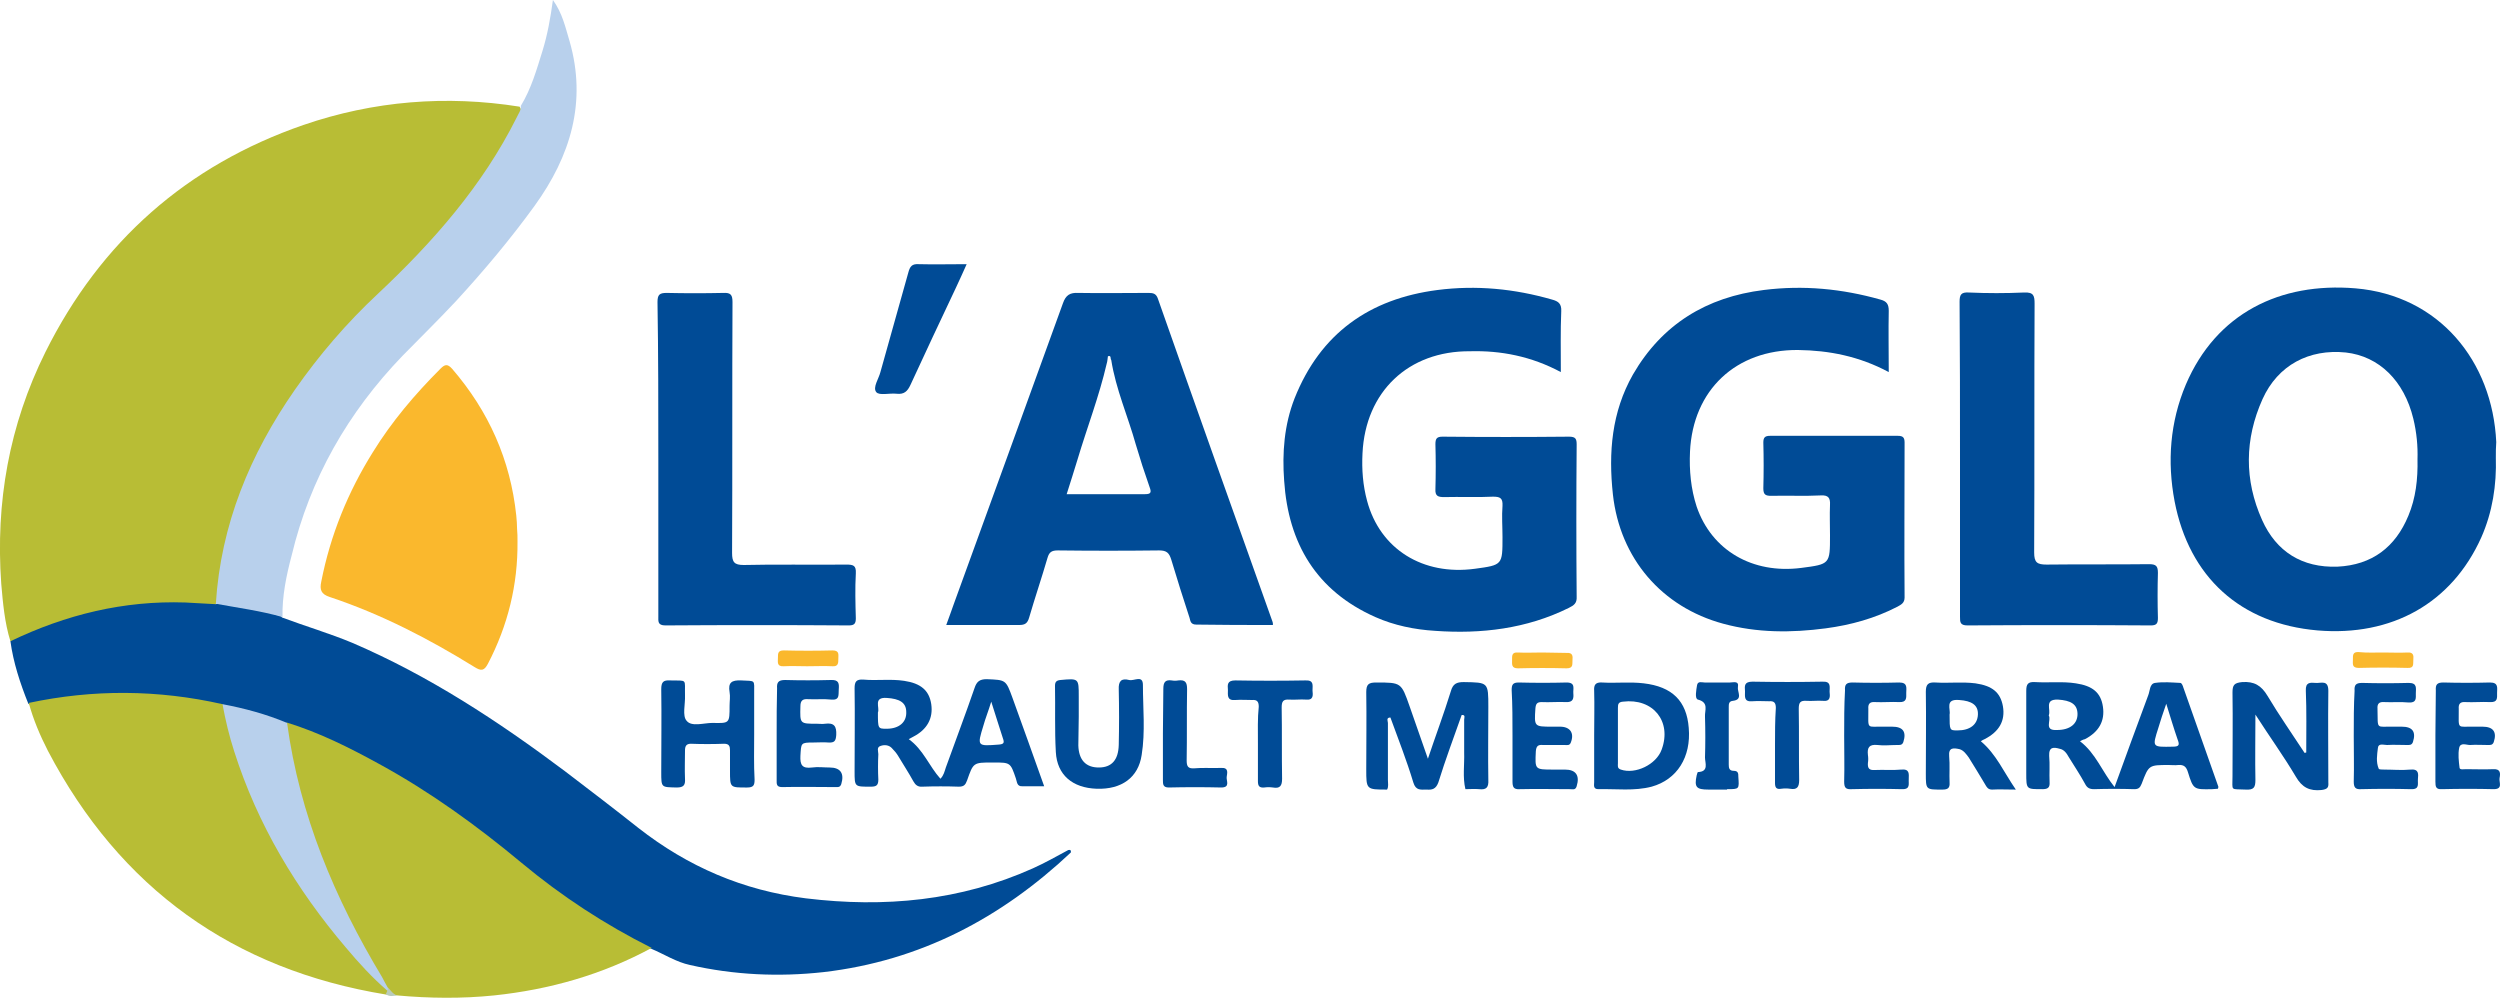
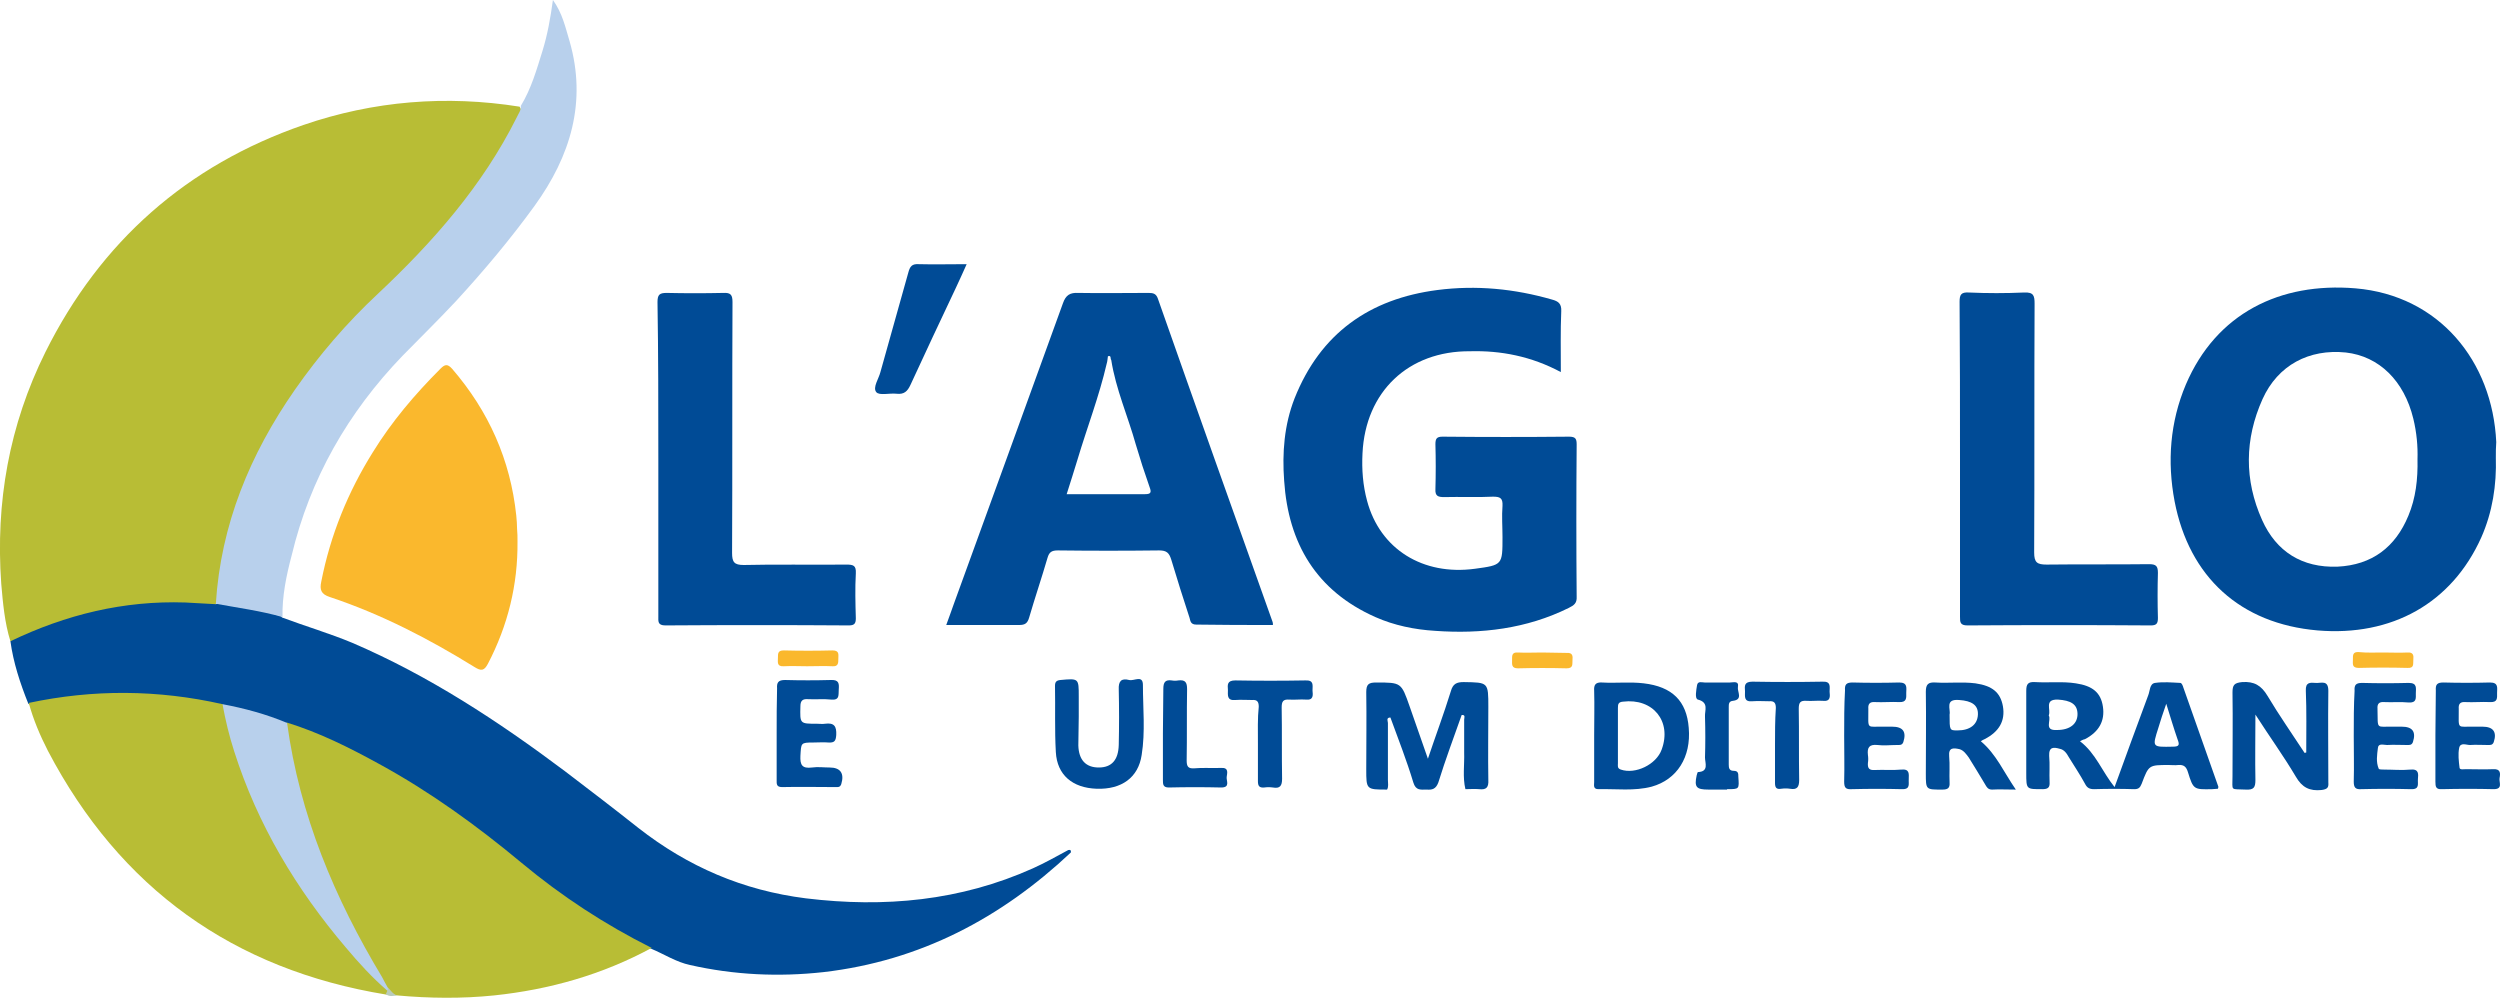
<svg xmlns="http://www.w3.org/2000/svg" version="1.1" id="layer" x="0px" y="0px" viewBox="0 0 600 239.5" style="enable-background:new 0 0 600 239.5;" xml:space="preserve">
  <style type="text/css">
	.st0{fill:#B8BD35;}
	.st1{fill:#004B96;}
	.st2{fill:#B8D0EC;}
	.st3{fill:#FAB82D;}
	.st4{fill:#B8CBBC;}
</style>
  <g>
    <path id="XMLID_92_" class="st0" d="M2.5,153.9c-1.4-4.5-1.8-9.2-2.2-13.8c-1.4-19.5,1.9-38.1,10.6-55.6C24.1,58,44.8,39.7,72.8,30   c16.9-5.8,34.3-7.2,51.9-4.4c0.9,1.2,0,2.1-0.4,3c-4.3,8.5-9.5,16.5-15.6,23.8c-5.2,6.3-10.8,12.1-16.7,17.7   c-9.1,8.4-17,17.8-23.7,28.2c-8.3,13-13.9,27-15.6,42.4c-0.2,1.5,0.1,3.3-1.2,4.6c-1.2,0.5-2.5,0.4-3.7,0.3   c-8.7-1.1-17.2,0.2-25.7,2c-5.5,1.2-10.7,3.2-15.9,5.4C5.1,153.4,4,154.2,2.5,153.9" />
    <path id="XMLID_91_" class="st1" d="M2.5,153.9c13.3-6.4,27.2-9.8,42-9.3c2.4,0.1,4.8,0.3,7.2,0.4c3.8-0.6,7.5,0.7,11.1,1.4   c1.7,0.3,3.6,0.2,4.9,1.8c5.6,2.1,11.4,3.8,16.9,6.1c18.4,7.9,35,18.8,51,30.8c5.9,4.5,11.8,9,17.6,13.6   c11.9,9.3,25.1,15,40.2,16.9c18.9,2.3,37.1,0.6,54.5-7.2c2.9-1.3,5.7-2.9,8.5-4.4c0.5-0.1,0.7,0.1,0.6,0.6   c-16.8,15.8-36.2,26-59.3,28.7c-10.8,1.2-21.5,0.7-32.1-1.7c-3.3-0.7-6.2-2.6-9.3-3.9c-4-1-7.4-3.3-10.9-5.3   c-9.5-5.5-17.9-12.4-26.4-19.3c-14.4-11.6-30.1-21.2-47.4-28c-1.1-0.4-2.2-0.8-3.3-1.1c-5.1-1.8-10.4-3.4-15.7-4.4   c-9.7-2-19.6-2.7-29.4-2.2c-4.5,0.2-9,0.8-13.4,1.6c-1,0.2-2,0.5-3-0.1C4.8,163.9,3.2,159,2.5,153.9" />
    <path id="XMLID_90_" class="st0" d="M68.8,173.4c7.8,2.4,15,6,22.1,9.9c12.3,6.7,23.6,14.9,34.3,23.8c9.6,8,20,14.8,31.2,20.4   c-11.8,6.4-24.5,10-37.8,11.4c-7.8,0.8-15.6,0.7-23.3,0c-1.2-0.1-2.1-0.8-2.8-1.8c-11.4-18.3-19.8-37.8-23.7-59.1   C68.6,176.6,67.8,175,68.8,173.4" />
    <path id="XMLID_89_" class="st0" d="M6.9,168.7c15.5-3.3,31-3.2,46.5,0.3c0.9,0.7,1,1.7,1.2,2.7c3.6,16.3,10.8,30.9,20.4,44.4   c4.7,6.6,9.8,12.9,15.7,18.6c1,0.9,1.6,2.1,2.6,3c0.1,0.5,0.2,1-0.6,1c-36.7-6-63.9-25.5-81.2-58.5C9.6,176.5,8,172.7,6.9,168.7" />
    <path id="XMLID_88_" class="st2" d="M67.8,148.1c-5.2-1.5-10.6-2.2-16-3.2c1.2-19,8.2-35.9,19-51.4c5.8-8.3,12.4-16,19.9-23   c13.2-12.4,25.1-25.9,33.3-42.3c0.4-0.9,1.1-1.7,1-2.8c2.5-4.1,3.8-8.7,5.2-13.2c1.2-3.9,1.9-7.8,2.5-12.2c2.3,3.2,3,6.6,4,9.9   c4.2,14.6,0.2,27.6-8.4,39.5c-5.8,8-12.1,15.5-18.8,22.8c-4.2,4.5-8.6,8.8-12.9,13.2C83.5,99,74.4,114.9,70,133.3   C68.7,138.2,67.7,143.1,67.8,148.1" />
    <path id="XMLID_87_" class="st3" d="M124.2,130c0.1,10.3-2.3,20.1-7.1,29.3c-0.9,1.7-1.6,1.8-3.2,0.8c-11-6.8-22.4-12.7-34.7-16.8   c-2.2-0.7-2.5-1.8-2.1-3.7c2.2-11.2,6.4-21.5,12.4-31.1c4.5-7.3,10.1-13.9,16.2-20c1.1-1.1,1.7-1.2,2.8,0   c8.8,10.2,14,21.9,15.4,35.2c0.1,1.1,0.2,2.2,0.2,3.3C124.2,127.9,124.2,128.9,124.2,130" />
    <path id="XMLID_37_" class="st3" d="M572,156.6c1.9,0,3.9,0.1,5.8,0c1.4-0.1,1.5,0.7,1.4,1.7c-0.1,1,0.3,2.1-1.4,2   c-3.9-0.1-7.8-0.1-11.7,0c-1.7,0-1.4-1-1.4-2s-0.1-1.9,1.4-1.8C568.1,156.7,570,156.6,572,156.6 M370.1,156.6c-1.9,0-3.9,0.1-5.8,0   c-1.5-0.1-1.4,0.8-1.4,1.8s-0.2,2,1.4,2c3.9-0.1,7.8-0.1,11.7,0c1.7,0,1.3-1.1,1.4-2c0.1-1,0-1.8-1.4-1.7   C374,156.7,372,156.6,370.1,156.6 M193.7,159.9c2,0,4.1-0.1,6.1,0c1.4,0.1,1.4-0.8,1.4-1.8s0.3-2-1.4-2c-3.9,0.1-7.8,0.1-11.7,0   c-1.4,0-1.4,0.7-1.4,1.8c0,1-0.3,2.1,1.4,2C190,159.8,191.9,159.9,193.7,159.9" />
    <path id="XMLID_54_" class="st4" d="M92.6,238.6l0.4-0.9c-0.2-0.3-0.2-0.5,0.1-0.7c0.7,0.7,1.2,1.6,2.2,1.9   C94.4,239,93.5,239.3,92.6,238.6" />
    <path id="XMLID_53_" class="st2" d="M93.1,237.1c0,0.2,0,0.4-0.1,0.7c-3.7-3.2-6.9-6.7-10-10.4c-11.9-14-21.2-29.5-26.8-47.1   c-1.2-3.7-2.1-7.5-2.8-11.3c5.3,1,10.5,2.4,15.5,4.5c3,22.1,11.4,42.1,22.8,61C92.1,235.3,92.6,236.2,93.1,237.1" />
    <g>
-       <path class="st1" d="M455.5,104.6c-10.2,0-20.4,0-30.7,0c-1.2,0-1.6,0.4-1.6,1.6c0.1,3.7,0.1,7.3,0,11c0,1.5,0.5,1.8,1.9,1.8    c4-0.1,8,0.1,11.9-0.1c1.8-0.1,2.3,0.6,2.2,2.3c-0.1,2.4,0,4.8,0,7.3c0,6.9,0,6.9-6.9,7.8c-11.7,1.5-21.5-4.2-25.1-14.7    c-1.4-4.3-1.8-8.7-1.6-13.2c0.7-14.8,11-24.5,25.9-24.4c7.5,0.1,14.7,1.5,21.8,5.3c0-5.2-0.1-10,0-14.7c0-1.6-0.5-2.3-2-2.7    c-9.2-2.6-18.5-3.5-28-2.3c-13.7,1.7-24.4,8.2-31.4,20.3c-5.1,9-5.9,18.7-4.8,28.8c1.7,15.3,11.7,27,26.5,31    c8.1,2.2,16.3,2.2,24.6,1.1c6-0.8,11.8-2.4,17.2-5.2c0.9-0.5,1.7-0.9,1.7-2.2c-0.1-12.4,0-24.8,0-37.2    C457.1,105,456.7,104.6,455.5,104.6z" />
      <path class="st1" d="M376.6,104.8c-10.1,0.1-20.3,0.1-30.4,0c-1.4,0-1.7,0.5-1.7,1.8c0.1,3.6,0.1,7.2,0,10.8    c-0.1,1.7,0.7,1.9,2.1,1.9c3.9-0.1,7.8,0.1,11.7-0.1c1.7,0,2.4,0.3,2.3,2.2c-0.2,2.5,0,5,0,7.5c0,6.7,0,6.7-6.6,7.6    c-12.5,1.7-22.8-4.7-25.9-16.3c-1-3.7-1.3-7.5-1.1-11.4c0.7-14.8,11-24.6,25.8-24.5c7.4-0.2,14.7,1.2,21.8,5    c0-5.1-0.1-9.9,0.1-14.6c0.1-1.8-0.7-2.4-2.2-2.8c-9-2.6-18.2-3.5-27.5-2.3c-16.3,2.1-28.1,10.4-34.3,26c-2.5,6.4-3,13.1-2.5,19.8    c1,15,7.7,26.4,21.9,32.7c4.5,2,9.4,3,14.3,3.3c11.1,0.8,22-0.5,32.1-5.5c1.2-0.6,2-1.1,1.9-2.7c-0.1-12.2-0.1-24.3,0-36.5    C378.4,105.4,378.2,104.8,376.6,104.8z" />
      <path class="st1" d="M277.9,71.7c-0.4-1.2-1.1-1.4-2.2-1.4c-5.6,0-11.2,0.1-16.9,0c-2-0.1-3,0.5-3.7,2.5    c-8.7,24.1-17.5,48.2-26.2,72.2c-0.6,1.6-1.1,3.2-1.8,5c6,0,11.8,0,17.5,0c1.4,0,2-0.4,2.4-1.8c1.4-4.8,3-9.5,4.4-14.3    c0.4-1.4,1-1.8,2.5-1.8c8.1,0.1,16.2,0.1,24.3,0c1.8,0,2.4,0.6,2.9,2.2c1.4,4.7,2.9,9.4,4.4,14c0.2,0.8,0.3,1.6,1.6,1.6    c6.2,0.1,12.3,0.1,18.4,0.1c0-0.4,0-0.6-0.1-0.8C296.2,123.4,287,97.6,277.9,71.7z M274.8,118.6c-6.2,0-12.3,0-18.8,0    c0.9-2.9,1.8-5.6,2.6-8.3c2.3-7.7,5.2-15.2,7-23c0.2-0.6,0.2-1.2,0.3-1.8c0.9-0.3,0.5,0.6,0.8,0.9c1.1,7,4,13.5,5.9,20.3    c1,3.4,2.1,6.8,3.3,10.2C276.4,118.2,276.2,118.6,274.8,118.6z" />
      <path class="st1" d="M599.1,106.1c-0.9-19.4-13.7-35.2-33.8-36.9c-18.1-1.5-33.4,6-40.7,23.1c-3.8,9-4.5,18.5-2.7,28    c3.5,18.2,15.8,29.4,34.3,31c17.8,1.5,32.2-6.5,39.3-22.3c2.7-6.1,3.7-12.6,3.5-19.2C599,108.6,599,107.3,599.1,106.1z M578,123.8    c-3.1,7.5-8.7,11.8-17,12.2c-8.5,0.3-14.7-3.6-18.1-11.2c-4.3-9.6-4.2-19.4,0.1-29c3.7-8.2,11.2-12.1,20-11.2    c8,0.9,14,6.8,16.2,15.9c0.8,3.3,1.1,6.6,1,9.7C580.3,115,579.8,119.5,578,123.8z" />
      <path class="st1" d="M232,63.4c-4.1,0-7.8,0.1-11.5,0c-1.6-0.1-2.1,0.5-2.5,2c-2.2,8-4.5,15.9-6.7,23.9c-0.4,1.6-1.9,3.7-1,4.8    c0.7,0.9,3.2,0.2,4.9,0.4c1.8,0.2,2.6-0.6,3.3-2.1c3.6-7.8,7.2-15.5,10.9-23.3C230.3,67.2,231.1,65.4,232,63.4z" />
      <path class="st1" d="M203.1,135.5c-8.2,0.1-16.4-0.1-24.6,0.1c-2.3,0-2.8-0.7-2.8-2.9c0.1-20.1,0-40.1,0.1-60.2    c0-1.7-0.4-2.3-2.2-2.2c-4.5,0.1-9.1,0.1-13.6,0c-1.7,0-2.2,0.4-2.2,2.2C158,85,158,97.5,158,110v37.9c0,1.2-0.2,2.2,1.7,2.2    c14.7-0.1,29.3-0.1,44,0c1.3,0,1.7-0.4,1.7-1.7c-0.1-3.6-0.2-7.2,0-10.8C205.5,135.7,204.8,135.5,203.1,135.5z" />
      <path class="st1" d="M515.8,135.4c-8.2,0.1-16.4,0-24.6,0.1c-2.3,0-3-0.5-3-2.9c0.1-19.9,0-39.8,0.1-59.7c0-1.9-0.2-2.8-2.5-2.7    c-4.4,0.2-8.9,0.2-13.3,0c-1.8-0.1-2.2,0.5-2.2,2.2c0.1,12.7,0.1,25.3,0.1,37.9c0,12.6,0,25.1,0,37.7c0,1.3,0,2.1,1.8,2.1    c14.7-0.1,29.3-0.1,44,0c1.4,0,1.7-0.5,1.7-1.8c-0.1-3.6-0.1-7.2,0-10.8C517.9,135.9,517.5,135.4,515.8,135.4z" />
    </g>
    <g>
-       <path class="st1" d="M375.6,184.7h-2.8c-4.5,0-4.4,0-4.2-4.4c0.1-1.3,0.6-1.6,1.7-1.5c1.7,0,3.4,0,5.2,0c0.6,0,1.2,0.2,1.5-0.6    c0.9-2.3-0.2-3.8-2.6-3.8h-1.9c-4.3,0-4.3,0-4-4.4c0.1-1.1,0.4-1.5,1.5-1.5c1.9,0.1,3.9-0.1,5.8,0c1.8,0.1,1.9-0.9,1.8-2.1    c-0.1-1.1,0.6-2.6-1.6-2.6c-3.8,0.1-7.6,0.1-11.5,0c-1.4,0-1.7,0.5-1.7,1.8c0.2,3.6,0.2,7.2,0.2,10.9s0,7.3,0,11    c0,1.3,0.2,2,1.7,1.9c4.1-0.1,8.1,0,12.2,0c0.5,0,1.2,0.3,1.5-0.7C379.2,186.1,378.2,184.7,375.6,184.7z" />
      <path class="st1" d="M357.2,169.7c0-6,0-5.9-5.9-6c-1.7,0-2.6,0.4-3.1,2.2c-1.7,5.5-3.7,10.8-5.5,16.2c-1.5-4.2-2.9-8.4-4.4-12.6    c-2-5.7-2-5.7-8-5.7c-1.8,0-2.4,0.4-2.4,2.3c0.1,6.2,0,12.3,0,18.5c0,4.9,0,4.9,5,4.9c0.4-0.7,0.2-1.5,0.2-2.3c0-4.6,0-9.2,0-13.7    c0-0.4-0.5-1.3,0.6-1.3c1.9,5.2,3.9,10.3,5.5,15.6c0.6,2,1.8,1.7,3.2,1.7c1.3,0.1,2.2-0.1,2.8-1.7c1.7-5.5,3.7-10.8,5.6-16.2    c1-0.1,0.6,0.7,0.6,1.1c0,2.6,0,5.3,0,7.9c0.1,2.9-0.4,5.9,0.3,8.8c1.1,0,2.2-0.1,3.3,0c1.7,0.2,2.3-0.4,2.2-2.2    C357.1,181.4,357.2,175.5,357.2,169.7z" />
      <path class="st1" d="M415.9,168.2c2.5-0.3,1-2.2,1.2-3.3c0.3-1.6-1.1-1.1-1.9-1.1c-2,0-4.1,0-6.1,0c-0.6,0-1.6-0.4-1.8,0.6    c-0.2,1.2-0.6,3.3,0.2,3.5c2.7,0.7,1.6,2.6,1.7,4.1c0.1,3.3,0.1,6.6,0,9.8c0,1.3,1,3.4-1.7,3.5c-0.1,0-0.2,0.5-0.3,0.8    c-0.6,2.8-0.1,3.4,2.8,3.4h2.3h2.2v-0.1c3,0,2.9,0,2.7-3c0-0.7,0-1.4-1.1-1.4c-1.1,0-1.2-0.7-1.2-1.5c0-4.6,0-9.2,0-13.8    C414.9,169,414.9,168.3,415.9,168.2z" />
      <path class="st1" d="M394.5,164c-3.3-0.4-6.7,0-10-0.2c-1.6-0.1-2,0.6-1.9,2c0.1,3.5,0,7.1,0,10.7c0,3.7,0,7.5,0,11.2    c0,0.7-0.3,1.7,1,1.7c4.3-0.1,8.6,0.5,12.8-0.6c6.1-1.7,9.5-7.1,8.9-14.1C404.8,168.2,401.3,164.8,394.5,164z M398.8,179.9    c-1.3,3.6-6.3,6-9.8,4.8c-0.9-0.3-0.7-0.9-0.7-1.5c0-2.3,0-4.5,0-6.8c0-2.2,0-4.4,0-6.5c0-0.9,0.1-1.4,1.2-1.5    C396.7,167.5,401.3,173.1,398.8,179.9z" />
      <path class="st1" d="M313.3,163.3c-5.6,0.1-11.2,0.1-16.8,0c-2,0-1.9,1-1.8,2.3c0,1.2-0.3,2.6,1.8,2.4c1.3-0.1,2.7,0,4,0    c1.2-0.1,1.6,0.4,1.6,1.6c-0.3,2.8-0.2,5.8-0.2,8.8s0,6.1,0,9.1c0,1.1,0.3,1.6,1.5,1.5c0.7-0.1,1.4-0.1,2.1,0    c1.7,0.3,2.2-0.4,2.2-2.1c-0.1-5.7,0-11.4-0.1-17.1c0-1.4,0.3-2,1.8-1.9c1.3,0.1,2.7-0.1,4,0c1.9,0.2,1.7-1.1,1.6-2.2    C315,164.5,315.4,163.2,313.3,163.3z" />
-       <path class="st1" d="M236.8,163c-1.7,0-2.4,0.6-2.9,2.1c-2.2,6.4-4.6,12.7-6.9,19.1c-0.3,0.9-0.5,1.9-1.3,2.7    c-2.7-3-4.1-7-7.6-9.5c0.4-0.2,0.7-0.4,1.1-0.6c3.3-1.7,4.8-4.4,4.3-7.8c-0.5-3.3-2.5-5-6.5-5.6c-3.3-0.5-6.5,0-9.8-0.3    c-1.7-0.1-2.1,0.5-2.1,2.1c0.1,6.6,0,13.3,0,19.9c0,3.8,0,3.7,3.9,3.7c1.3,0,1.8-0.3,1.8-1.7c-0.1-2-0.1-4.1,0-6.1    c0-0.7-0.5-1.7,0.6-2c0.9-0.3,1.9-0.2,2.6,0.5c0.6,0.6,1.2,1.3,1.6,2c1.2,2,2.5,4,3.6,6c0.5,0.9,1.1,1.4,2.2,1.3    c2.9-0.1,5.8-0.1,8.7,0c1.2,0,1.6-0.4,2-1.5c1.5-4.3,1.5-4.3,6.1-4.3h0.2c4.1,0,4.1,0,5.4,3.8c0.3,0.8,0.2,2,1.6,1.9    c1.7,0,3.3,0,5.2,0c-2.6-7.3-5.1-14.3-7.6-21.2C241.4,163.1,241.4,163.2,236.8,163z M212.8,174.9c-2.1,0-2.1,0-2.1-3.9    c0.5-1.2-1.2-3.7,2.1-3.5c3.1,0.2,4.7,1.1,4.7,3.4C217.6,173.3,215.8,174.9,212.8,174.9z M239.7,178.7c-5.2,0.4-5.2,0.4-3.7-4.5    c0.5-1.8,1.2-3.5,1.9-5.8c1.1,3.4,1.9,6.1,2.8,8.8C241.1,178.3,240.9,178.6,239.7,178.7z" />
      <path class="st1" d="M199.1,184.2c-1.4,0-2.8-0.2-4.2,0c-2.4,0.3-2.9-0.6-2.8-2.8c0.2-3.1,0-3.2,3.2-3.2c1.2,0,2.3-0.1,3.5,0    c1.5,0.1,1.8-0.4,1.9-1.8c0.1-2.1-0.5-3-2.7-2.7c-0.6,0.1-1.3,0-1.9,0c-4.2,0-4.1,0-4-4.2c0-1.3,0.5-1.8,1.8-1.7    c1.9,0.1,3.8-0.1,5.6,0.1c2.1,0.2,1.7-1.2,1.8-2.4c0.1-1.4,0.1-2.4-1.9-2.3c-3.7,0.1-7.3,0.1-11,0c-1.6,0-2,0.6-1.9,2    c-0.1,3.7-0.1,7.2-0.1,10.8v11.2c0,0.9-0.1,1.7,1.3,1.7c4.3-0.1,8.6,0,12.9,0c0.5,0,1,0.1,1.3-0.7    C202.7,185.6,201.7,184.2,199.1,184.2z" />
      <path class="st1" d="M294.4,186.5c0.1-0.9,0.6-2.3-1.3-2.2c-2.2,0.1-4.4-0.1-6.5,0.1c-1.5,0.1-1.8-0.5-1.8-1.9    c0.1-5.7,0-11.4,0.1-17.1c0-1.6-0.4-2.3-2.1-2.1c-0.5,0.1-1.1,0.1-1.6,0c-1.5-0.2-2,0.4-2,2c0,3.5-0.1,7.1-0.1,10.7    c0,3.7,0,7.5,0,11.2c0,1,0,1.8,1.4,1.8c4.2-0.1,8.4-0.1,12.6,0C295.3,189,294.3,187.4,294.4,186.5z" />
-       <path class="st1" d="M181,176.3c0-3.3,0-6.6,0-9.8c0-3.5,0.4-3-3.1-3.2c-2.3-0.1-3.2,0.5-2.8,2.8c0.2,1.1,0,2.2,0,3.3    c0,4.2,0,4.2-4.1,4.1c-2.1,0-5,1-6.2-0.5c-1.1-1.2-0.3-4-0.4-6.1c-0.1-4.1,0.7-3.5-3.6-3.6c-1.6-0.1-2.1,0.4-2.1,2.1    c0.1,6.6,0,13.3,0,19.9c0,3.8,0,3.6,3.7,3.7c1.7,0,2.1-0.6,2-2.1c-0.1-2.3,0-4.5,0-6.8c0-1,0.3-1.6,1.4-1.6c2.6,0.1,5.3,0.1,8,0    c1.2,0,1.4,0.6,1.4,1.6c0,1.6,0,3.3,0,4.9c0,4.1,0,4,4.1,4c1.6,0,1.8-0.6,1.8-1.9C180.9,183.5,181,179.9,181,176.3z" />
      <path class="st1" d="M271,163.2c-1.9-0.5-2.6,0.3-2.5,2.3c0.1,4.4,0.1,8.9,0,13.3c-0.1,3.6-1.7,5.4-4.8,5.4    c-3.1,0-4.8-1.8-4.9-5.3c0-2.2,0.1-4.5,0.1-6.9v-4.9c0-4.3,0-4.3-4.4-3.9c-1,0.1-1.3,0.5-1.3,1.4c0.1,5.3-0.1,10.6,0.2,15.9    c0.3,5.5,4,8.6,9.8,8.8c6,0.2,10-2.7,10.8-8.1c0.9-5.6,0.3-11.2,0.3-16.8C274.3,161.9,272.2,163.5,271,163.2z" />
      <path class="st1" d="M437.4,163.6c-5.6,0.1-11.2,0.1-16.8,0c-2,0-1.9,1-1.8,2.3c0,1.3-0.3,2.6,1.8,2.4c1.3-0.1,2.7,0,4,0    c1.2-0.1,1.6,0.4,1.6,1.6c-0.2,3-0.2,6-0.2,8.9c0,3,0,6.1,0,9.1c0,1.1,0.3,1.6,1.5,1.4c0.7-0.1,1.4-0.1,2.1,0    c1.7,0.3,2.2-0.4,2.2-2.1c-0.1-5.7,0-11.4-0.1-17.1c0-1.4,0.3-2,1.8-1.9c1.3,0.1,2.7-0.1,4,0c1.9,0.2,1.7-1.1,1.6-2.2    C439.1,164.8,439.5,163.5,437.4,163.6z" />
      <path class="st1" d="M578.5,184.7c-2.1,0.2-4.2,0-6.3,0c-0.5,0-1.2,0-1.3-0.2c-0.7-1.6-0.4-3.4-0.2-5c0.1-1.2,1.4-0.7,2.2-0.7    c1.6-0.1,3.1,0,4.7,0c0.6,0,1.2,0.1,1.5-0.7c0.8-2.5-0.1-3.7-2.7-3.7c-0.6,0-1.2,0-1.9,0c-4.3-0.1-3.8,0.9-3.9-4.1    c0-0.1,0-0.2,0-0.2c-0.1-1.2,0.4-1.7,1.6-1.6c1.9,0.1,3.9-0.1,5.9,0.1c1.9,0.1,1.7-1,1.7-2.2s0.4-2.5-1.7-2.5    c-3.7,0.1-7.5,0.1-11.2,0c-1.5,0-1.9,0.5-1.8,1.9c-0.2,3.5-0.2,7.1-0.2,10.8c0,3.7,0.1,7.3,0,11c0,1.4,0.4,1.9,1.8,1.8    c4-0.1,8-0.1,11.9,0c2.2,0.1,1.6-1.3,1.7-2.4C580.4,185.8,580.6,184.5,578.5,184.7z" />
      <path class="st1" d="M475.4,177.9c0.3-0.2,0.6-0.4,0.9-0.5c3.5-1.8,5-4.4,4.4-7.9c-0.6-3.3-2.5-4.9-6.6-5.5    c-3.2-0.4-6.4,0-9.6-0.2c-1.7-0.1-2.3,0.4-2.3,2.2c0.1,6.5,0,13.1,0,19.6c0,4,0,3.9,4,3.9c1.3,0,1.8-0.4,1.7-1.7    c-0.1-2.1,0.1-4.2-0.1-6.3c-0.2-2.2,1.1-2,2.5-1.7c1,0.3,1.6,1.2,2.2,2c1.3,2.1,2.6,4.2,3.9,6.4c0.4,0.7,0.7,1.3,1.7,1.3    c1.7-0.1,3.5,0,5.7,0C480.9,185.3,479.1,181,475.4,177.9z M469.8,175.3c-1.9,0-1.9,0-1.9-3.8c0.3-1.3-1.2-3.8,2.3-3.5    c3,0.2,4.6,1.2,4.5,3.5C474.6,173.9,472.8,175.3,469.8,175.3z" />
      <path class="st1" d="M523.3,163.9c-2.1-0.1-4.1-0.3-6.1,0c-1.3,0.2-1.2,1.9-1.6,2.9c-2.7,7.3-5.4,14.6-8.1,22.1    c-3-3.7-4.5-8.1-8.3-11c0.4-0.2,0.7-0.4,1.2-0.5c3.4-1.8,4.8-4.4,4.3-7.8c-0.5-3.4-2.5-5-6.5-5.6c-3.2-0.5-6.5-0.1-9.8-0.3    c-1.7-0.1-2.1,0.5-2.1,2.1c0,6.6,0,13.1,0,19.7c0,4,0,3.9,3.9,3.9c1.3,0,1.8-0.4,1.7-1.7c-0.1-2.1,0.1-4.2-0.1-6.3    c-0.1-2.2,1.1-2.1,2.5-1.7c1.1,0.2,1.7,1.1,2.2,2c1.3,2.1,2.7,4.2,3.9,6.4c0.5,1,1.1,1.3,2.2,1.3c3.2-0.1,6.4-0.1,9.6,0    c1,0,1.4-0.3,1.8-1.3c1.7-4.5,1.7-4.5,6.5-4.5c0.7,0,1.5,0.1,2.3,0c1.3-0.1,1.9,0.4,2.3,1.7c1.3,4.2,1.4,4.2,5.8,4.1    c0.5,0,1-0.1,1.4-0.1c0.1-0.2,0.1-0.4,0.1-0.5c-2.8-7.9-5.6-15.9-8.4-23.8C523.9,164.6,523.6,163.9,523.3,163.9z M493.7,175.2    c-3.3,0.2-1.3-2.3-2-3.5c0.6-1.4-1.2-3.9,2.2-3.8c3.1,0.2,4.6,1.1,4.7,3.3C498.7,173.7,496.8,175.2,493.7,175.2z M521.5,179.2    c-5,0.1-5,0.2-3.5-4.5c0.5-1.7,1.1-3.5,1.9-5.8c1,3.2,1.8,5.9,2.7,8.5C523.1,178.7,523.1,179.2,521.5,179.2z" />
      <path class="st1" d="M558.8,165.8c0-2.7-1.7-1.8-3-1.9c-1.4-0.1-2.5-0.2-2.4,1.9c0.2,4.8,0.1,9.8,0.1,14.8c-0.1,0-0.3,0.1-0.4,0.1    c-3-4.6-6.1-9-8.9-13.7c-1.5-2.5-3.2-3.5-6.1-3.3c-1.9,0.2-2.3,0.7-2.3,2.5c0.1,6.7,0,13.4,0,20.1c0,3.7-0.6,3,3.2,3.2    c1.9,0.1,2.3-0.5,2.3-2.3c-0.1-5,0-10.1,0-15.7c3.4,5.3,6.8,10,9.7,14.9c1.5,2.6,3.3,3.5,6.2,3.2c1.4-0.2,1.7-0.6,1.6-1.8    C558.8,180.5,558.7,173.1,558.8,165.8z" />
      <path class="st1" d="M599.9,186.7c0.2-1,0.3-2.2-1.5-2.1c-2.2,0.1-4.4,0-6.6,0c-0.5,0-1.4,0.2-1.5-0.3c-0.2-1.6-0.4-3.3-0.1-4.8    c0.3-1.4,1.7-0.7,2.6-0.7c1.4-0.1,2.8,0,4.2,0c0.6,0,1.2,0.1,1.5-0.7c0.8-2.4-0.1-3.7-2.7-3.7c-0.6,0-1.2,0-1.9,0    c-4.3-0.1-3.8,0.9-3.8-4.1c0-0.1,0-0.2,0-0.2c-0.1-1.2,0.4-1.7,1.6-1.6c1.9,0.1,3.9-0.1,5.9,0c1.9,0.1,1.7-1,1.7-2.2    s0.4-2.5-1.7-2.5c-3.7,0.1-7.5,0.1-11.2,0c-1.5,0-1.9,0.5-1.8,1.9c0,3.5-0.1,7.1-0.1,10.7c0,3.7,0,7.5,0,11.2    c0,1.2,0.1,1.9,1.6,1.8c4.1-0.1,8.3-0.1,12.4,0C600.8,189.4,599.7,187.7,599.9,186.7z" />
      <path class="st1" d="M456.3,184.7c-2.1,0.2-4.2,0-6.3,0.1c-1.4,0.1-1.8-0.4-1.7-1.7c0.1-0.6,0.1-1.3,0-1.9    c-0.2-1.8,0.3-2.6,2.3-2.4c1.5,0.2,3.1,0,4.7,0c0.6,0,1.2,0.1,1.5-0.7c0.8-2.5-0.1-3.7-2.7-3.7c-0.6,0-1.2,0-1.9,0    c-4.3-0.1-3.8,0.9-3.8-4.1c0-0.1,0-0.2,0-0.2c-0.1-1.2,0.4-1.7,1.6-1.6c1.9,0.1,3.9-0.1,5.8,0c1.9,0.1,1.7-1.1,1.7-2.2    c0-1.2,0.4-2.5-1.7-2.5c-3.7,0.1-7.5,0.1-11.2,0c-1.5,0-1.9,0.5-1.8,1.9c-0.2,3.6-0.2,7.2-0.2,10.9c0,3.7,0.1,7.3,0,11    c0,1.5,0.4,1.9,1.9,1.8c4-0.1,8-0.1,11.9,0c2.2,0.1,1.6-1.3,1.7-2.4C458.1,185.8,458.4,184.5,456.3,184.7z" />
    </g>
  </g>
</svg>